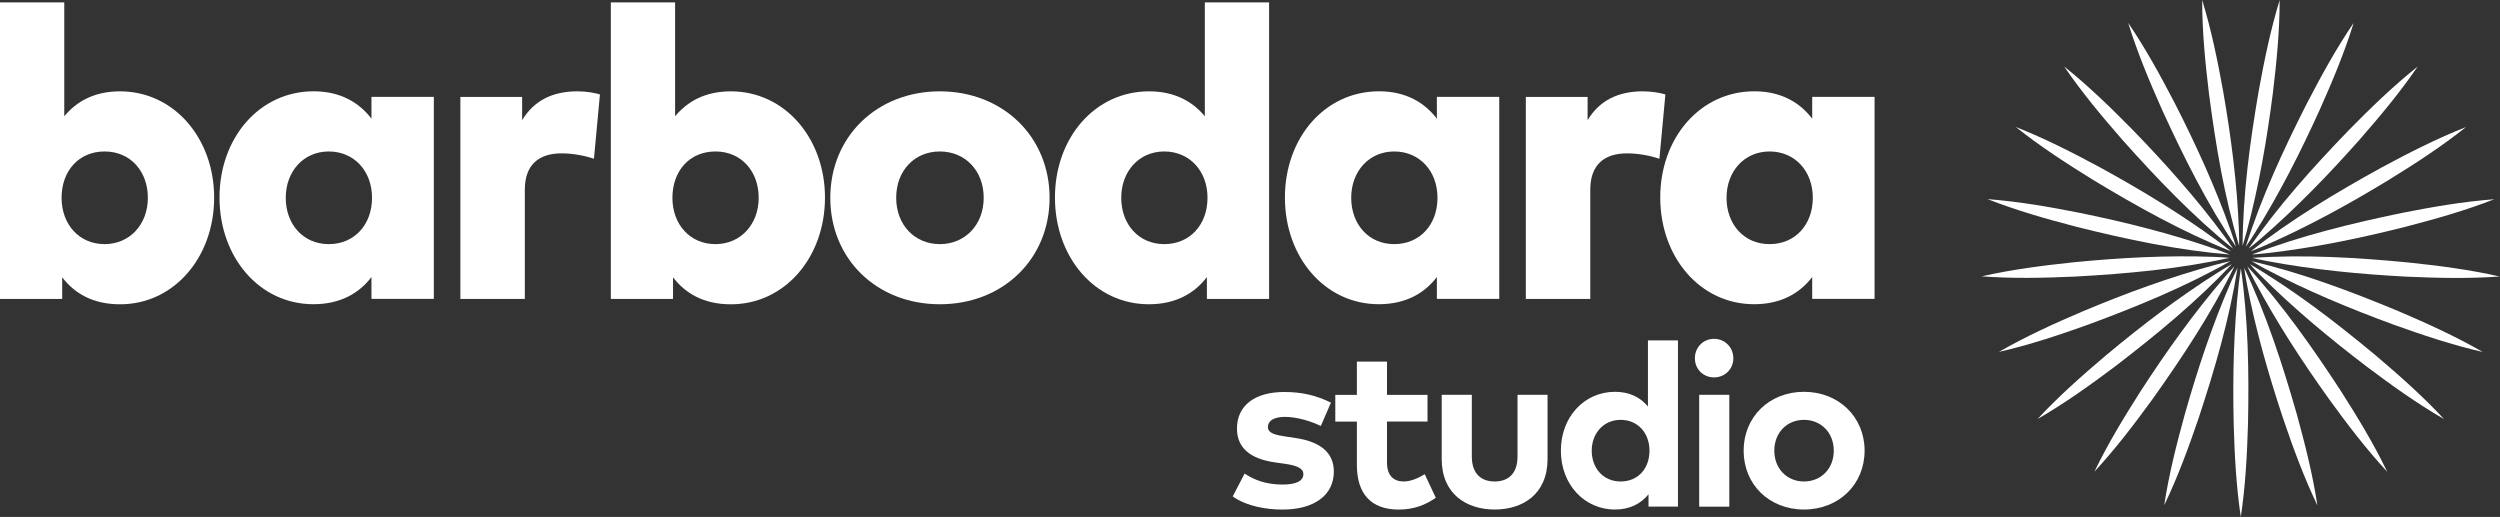
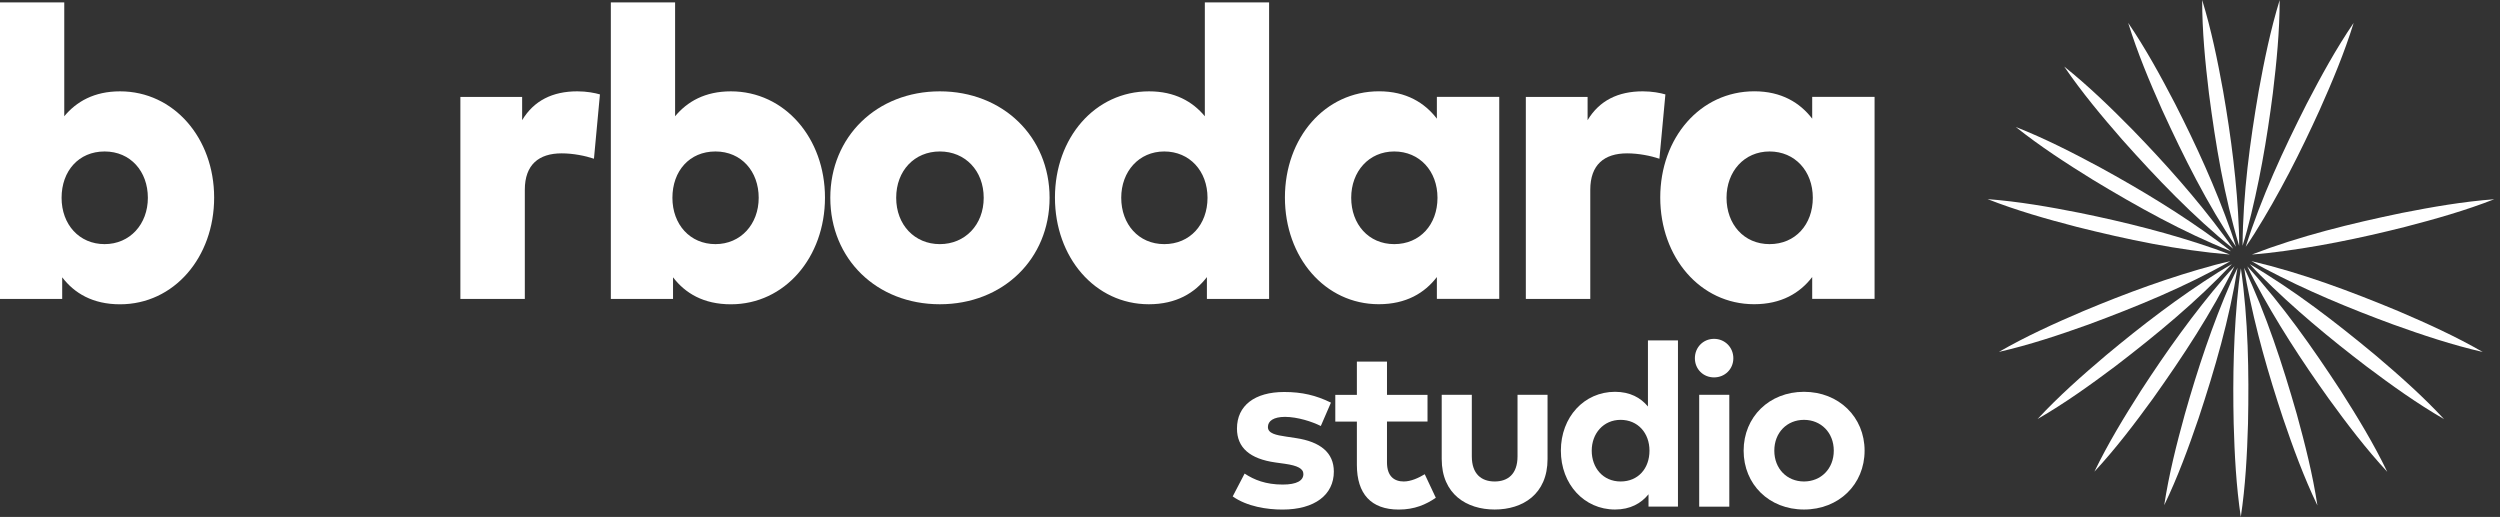
<svg xmlns="http://www.w3.org/2000/svg" id="Layer_1" data-name="Layer 1" viewBox="0 0 568.77 117.6">
  <rect x="0" y="0" width="568.77" height="117.6" fill="#333333" stroke="none" />
  <defs>
    <style>
      .cls-1 {
        fill: #fff;
        stroke-width: 0px;
      }
    </style>
  </defs>
  <g>
    <g>
      <path class="cls-1" d="M48.72,44.96c0,13.58-9.13,24.27-21.41,24.27-6.23,0-10.4-2.53-13.16-6.14v4.92H0V.55h14.62v25.9c2.76-3.33,6.79-5.67,12.69-5.67,12.27,0,21.41,10.68,21.41,24.17ZM14.01,45c0,6.09,4.03,10.54,9.79,10.54s9.84-4.54,9.84-10.54-3.94-10.54-9.84-10.54-9.79,4.45-9.79,10.54Z" />
-       <path class="cls-1" d="M98.7,68h-14.19v-4.97c-2.76,3.61-6.98,6.18-13.21,6.18-12.27,0-21.36-10.68-21.36-24.27s9.09-24.17,21.41-24.17c6.18,0,10.4,2.62,13.16,6.23v-4.97h14.19v45.95ZM65.01,45c0,6,3.94,10.54,9.79,10.54s9.84-4.45,9.84-10.54-4.08-10.54-9.84-10.54-9.79,4.54-9.79,10.54Z" />
      <path class="cls-1" d="M136.49,21.49l-1.36,14.62c-1.97-.66-4.73-1.22-7.35-1.22-5.2,0-8.38,2.58-8.38,8.29v24.83h-14.66V22.05h14.05v5.29c2.67-4.45,6.93-6.56,12.55-6.56,2.15,0,4.03.37,5.15.7Z" />
      <path class="cls-1" d="M187.69,44.96c0,13.58-9.13,24.27-21.41,24.27-6.23,0-10.4-2.53-13.16-6.14v4.92h-14.15V.55h14.62v25.9c2.76-3.33,6.79-5.67,12.69-5.67,12.27,0,21.41,10.68,21.41,24.17ZM152.98,45c0,6.09,4.03,10.54,9.79,10.54s9.84-4.54,9.84-10.54-3.93-10.54-9.84-10.54-9.79,4.45-9.79,10.54Z" />
      <path class="cls-1" d="M238.79,45c0,13.91-10.59,24.22-24.97,24.22s-24.92-10.31-24.92-24.22,10.59-24.22,24.92-24.22,24.97,10.31,24.97,24.22ZM203.89,45c0,6.18,4.22,10.54,9.93,10.54s9.98-4.36,9.98-10.54-4.22-10.54-9.98-10.54-9.93,4.36-9.93,10.54Z" />
      <path class="cls-1" d="M274.11,26.45V.55h14.62v67.46h-14.15v-4.97c-2.76,3.61-6.98,6.18-13.21,6.18-12.27,0-21.36-10.68-21.36-24.27s9.09-24.17,21.41-24.17c5.86,0,9.93,2.34,12.69,5.67ZM255.09,45c0,6,3.94,10.54,9.79,10.54s9.84-4.45,9.84-10.54-4.08-10.54-9.84-10.54-9.79,4.54-9.79,10.54Z" />
      <path class="cls-1" d="M341.09,68h-14.19v-4.97c-2.76,3.61-6.98,6.18-13.21,6.18-12.27,0-21.36-10.68-21.36-24.27s9.09-24.17,21.41-24.17c6.18,0,10.4,2.62,13.16,6.23v-4.97h14.19v45.95ZM307.41,45c0,6,3.94,10.54,9.79,10.54s9.84-4.45,9.84-10.54-4.08-10.54-9.84-10.54-9.79,4.54-9.79,10.54Z" />
      <path class="cls-1" d="M378.89,21.49l-1.36,14.62c-1.97-.66-4.73-1.22-7.35-1.22-5.2,0-8.38,2.58-8.38,8.29v24.83h-14.66V22.05h14.05v5.29c2.67-4.45,6.93-6.56,12.55-6.56,2.15,0,4.03.37,5.15.7Z" />
      <path class="cls-1" d="M426.48,68h-14.19v-4.97c-2.76,3.61-6.98,6.18-13.21,6.18-12.27,0-21.36-10.68-21.36-24.27s9.09-24.17,21.41-24.17c6.18,0,10.4,2.62,13.16,6.23v-4.97h14.19v45.95ZM392.8,45c0,6,3.93,10.54,9.79,10.54s9.84-4.45,9.84-10.54-4.08-10.54-9.84-10.54-9.79,4.54-9.79,10.54Z" />
    </g>
    <g>
      <path class="cls-1" d="M300.48,96.91c-2.02-1-5.25-2.05-8.11-2.07-2.6,0-3.91.92-3.91,2.31,0,1.47,1.84,1.84,4.15,2.18l2.26.34c5.51.84,8.59,3.31,8.59,7.62,0,5.25-4.31,8.64-11.69,8.64-3.47,0-8.01-.66-11.32-2.99l2.71-5.2c2.18,1.44,4.83,2.5,8.67,2.5,3.18,0,4.7-.89,4.7-2.39,0-1.23-1.29-1.92-4.23-2.34l-2.08-.29c-5.88-.81-8.8-3.39-8.8-7.72,0-5.23,4.04-8.32,10.74-8.32,4.07,0,7.25.76,10.64,2.42l-2.31,5.33Z" />
      <path class="cls-1" d="M324.77,95.91h-9.22v9.3c0,3.18,1.68,4.33,3.81,4.33,1.63,0,3.39-.81,4.78-1.65l2.52,5.36c-2.23,1.52-4.81,2.68-8.43,2.68-6.3,0-9.53-3.57-9.53-10.16v-9.85h-4.91v-6.09h4.91v-7.56h6.85v7.56h9.22v6.09Z" />
      <path class="cls-1" d="M352.08,104.42c0,8.04-5.67,11.5-12.03,11.5s-12.05-3.47-12.05-11.5v-14.6h6.85v14c0,4.07,2.23,5.72,5.2,5.72s5.2-1.65,5.2-5.72v-14h6.83v14.6Z" />
      <path class="cls-1" d="M374.92,92.47v-15.02h6.83v37.81h-6.7v-2.81c-1.66,2.05-4.12,3.47-7.62,3.47-7.01,0-12.32-5.75-12.32-13.39s5.3-13.39,12.32-13.39c3.41,0,5.83,1.34,7.48,3.33ZM362.13,102.53c0,3.89,2.55,7.01,6.57,7.01s6.57-2.99,6.57-7.01-2.65-7.01-6.57-7.01-6.57,3.12-6.57,7.01Z" />
      <path class="cls-1" d="M394.35,81.5c0,2.47-1.92,4.36-4.39,4.36s-4.36-1.89-4.36-4.36,1.89-4.41,4.36-4.41,4.39,1.94,4.39,4.41ZM393.43,115.27h-6.85v-25.45h6.85v25.45Z" />
      <path class="cls-1" d="M424.21,102.53c0,7.67-5.86,13.39-13.79,13.39s-13.73-5.72-13.73-13.39,5.83-13.39,13.73-13.39,13.79,5.72,13.79,13.39ZM403.67,102.53c0,4.12,2.89,7.01,6.75,7.01s6.78-2.89,6.78-7.01-2.92-7.01-6.78-7.01-6.75,2.89-6.75,7.01Z" />
    </g>
  </g>
  <g>
    <path class="cls-1" d="M509.8,117.6c-1.05-7.02-1.42-14.12-1.62-21.21-.24-10.61-.02-21.25,1.16-31.81.14-1.18.29-2.36.48-3.53,1.68,11.7,1.86,23.56,1.62,35.35-.21,7.08-.58,14.19-1.64,21.21h0Z" />
    <path class="cls-1" d="M492.37,114.97c1.07-7.02,2.81-13.91,4.7-20.75,2.9-10.21,6.24-20.31,10.49-30.06.48-1.09.97-2.17,1.5-3.24-1.85,11.67-5.17,23.06-8.87,34.25-2.29,6.71-4.74,13.39-7.82,19.78h0Z" />
    <path class="cls-1" d="M476.49,107.31c3.09-6.39,6.79-12.47,10.6-18.44,5.78-8.9,11.95-17.57,18.88-25.63.78-.9,1.57-1.78,2.39-2.65-5.2,10.61-11.74,20.51-18.57,30.12-4.17,5.73-8.48,11.4-13.3,16.6h0Z" />
    <path class="cls-1" d="M463.57,95.32c4.83-5.2,10.16-9.91,15.57-14.49,8.15-6.8,16.6-13.27,25.6-18.93,1.01-.63,2.02-1.24,3.06-1.83-8.1,8.6-17.26,16.14-26.62,23.31-5.67,4.25-11.46,8.39-17.6,11.94h0Z" />
    <path class="cls-1" d="M454.77,80.06c6.15-3.54,12.63-6.48,19.15-9.26,9.79-4.1,19.78-7.78,30.04-10.54,1.15-.3,2.3-.59,3.47-.84-10.28,5.83-21.25,10.33-32.31,14.42-6.67,2.39-13.42,4.64-20.34,6.22h0Z" />
-     <path class="cls-1" d="M450.85,62.87c6.92-1.57,13.98-2.47,21.03-3.21,10.56-1.03,21.19-1.61,31.81-1.22,1.19.05,2.37.11,3.56.22-11.54,2.55-23.35,3.61-35.13,4.26-7.08.32-14.19.48-21.27-.05h0Z" />
    <path class="cls-1" d="M452.17,45.3c7.08.54,14.09,1.76,21.04,3.14,10.4,2.13,20.72,4.71,30.76,8.21,1.12.4,2.23.81,3.34,1.26-11.78-.97-23.38-3.43-34.82-6.29-6.86-1.78-13.7-3.73-20.31-6.32h0Z" />
    <path class="cls-1" d="M458.61,28.89c6.6,2.6,12.94,5.84,19.18,9.2,9.31,5.1,18.42,10.61,26.97,16.91.95.71,1.9,1.43,2.82,2.18-10.97-4.4-21.33-10.17-31.42-16.27-6.03-3.73-12-7.6-17.55-12.02h0Z" />
    <path class="cls-1" d="M469.6,15.12c5.54,4.43,10.65,9.39,15.62,14.44,7.39,7.62,14.47,15.56,20.79,24.11.7.96,1.39,1.92,2.05,2.92-9.18-7.43-17.38-16-25.23-24.81-4.66-5.34-9.22-10.8-13.22-16.66h0Z" />
    <path class="cls-1" d="M484.17,5.19c3.99,5.87,7.4,12.11,10.67,18.4,4.82,9.46,9.24,19.14,12.76,29.16.39,1.12.76,2.25,1.1,3.39-6.58-9.81-11.89-20.42-16.8-31.14-2.88-6.47-5.63-13.04-7.73-19.82h0Z" />
    <path class="cls-1" d="M501.01,0c2.08,6.78,3.51,13.76,4.77,20.73,1.82,10.46,3.19,21.01,3.59,31.63.04,1.19.07,2.37.05,3.57-3.4-11.32-5.35-23.02-6.87-34.71-.85-7.04-1.54-14.12-1.54-21.21h0Z" />
    <path class="cls-1" d="M518.64,0c0,7.1-.7,14.18-1.55,21.21-1.35,10.53-3.15,21.02-5.89,31.28-.31,1.14-.64,2.29-1,3.42.09-11.82,1.67-23.57,3.67-35.19,1.27-6.97,2.69-13.94,4.78-20.73h0Z" />
    <path class="cls-1" d="M535.48,5.2c-2.1,6.78-4.85,13.34-7.74,19.81-4.39,9.66-9.2,19.16-14.85,28.16-.64,1-1.28,2-1.97,2.98,3.56-11.27,8.55-22.03,13.88-32.55,3.27-6.29,6.68-12.53,10.68-18.4h0Z" />
-     <path class="cls-1" d="M550.04,15.14c-4,5.86-8.57,11.32-13.23,16.65-7.04,7.94-14.44,15.59-22.49,22.53-.9.77-1.81,1.53-2.76,2.26,6.73-9.71,14.66-18.53,22.85-27.01,4.97-5.05,10.08-10,15.63-14.43h0Z" />
-     <path class="cls-1" d="M561.02,28.92c-5.55,4.42-11.52,8.29-17.55,12.01-9.07,5.51-18.39,10.65-28.13,14.9-1.09.47-2.18.93-3.3,1.35,9.29-7.3,19.47-13.39,29.8-19.08,6.24-3.36,12.58-6.59,19.19-9.19h0Z" />
    <path class="cls-1" d="M567.46,45.33c-6.61,2.59-13.46,4.52-20.32,6.3-10.29,2.59-20.71,4.75-31.27,5.95-1.18.13-2.36.24-3.55.32,11.03-4.24,22.55-7.05,34.1-9.45,6.95-1.37,13.96-2.59,21.04-3.12h0Z" />
-     <path class="cls-1" d="M568.77,62.9c-7.08.52-14.19.36-21.27.04-10.6-.56-21.19-1.57-31.64-3.53-1.16-.23-2.33-.46-3.49-.74,11.79-.8,23.63-.09,35.37,1.03,7.05.74,14.11,1.64,21.03,3.22h0Z" />
    <path class="cls-1" d="M564.85,80.08c-6.92-1.59-13.67-3.84-20.34-6.24-9.96-3.66-19.79-7.74-29.19-12.7-1.05-.56-2.09-1.13-3.11-1.74,11.5,2.71,22.61,6.88,33.5,11.41,6.52,2.79,13,5.73,19.14,9.27h0Z" />
    <path class="cls-1" d="M556.03,95.35c-6.14-3.55-11.93-7.7-17.59-11.95-8.44-6.43-16.63-13.23-24.15-20.74-.84-.84-1.66-1.69-2.46-2.58,10.19,5.98,19.57,13.23,28.65,20.77,5.41,4.58,10.73,9.3,15.56,14.5h0Z" />
    <path class="cls-1" d="M543.11,107.33c-4.82-5.21-9.13-10.87-13.29-16.61-6.17-8.63-11.99-17.55-16.96-26.94-.55-1.05-1.09-2.11-1.59-3.19,7.97,8.72,14.8,18.42,21.25,28.29,3.81,5.97,7.51,12.05,10.59,18.44h0Z" />
    <path class="cls-1" d="M527.22,114.97c-3.07-6.4-5.52-13.08-7.8-19.79-3.35-10.07-6.29-20.3-8.27-30.74-.22-1.17-.42-2.34-.58-3.52,5.05,10.68,8.72,21.96,11.97,33.3,1.88,6.83,3.62,13.73,4.69,20.75h0Z" />
  </g>
</svg>